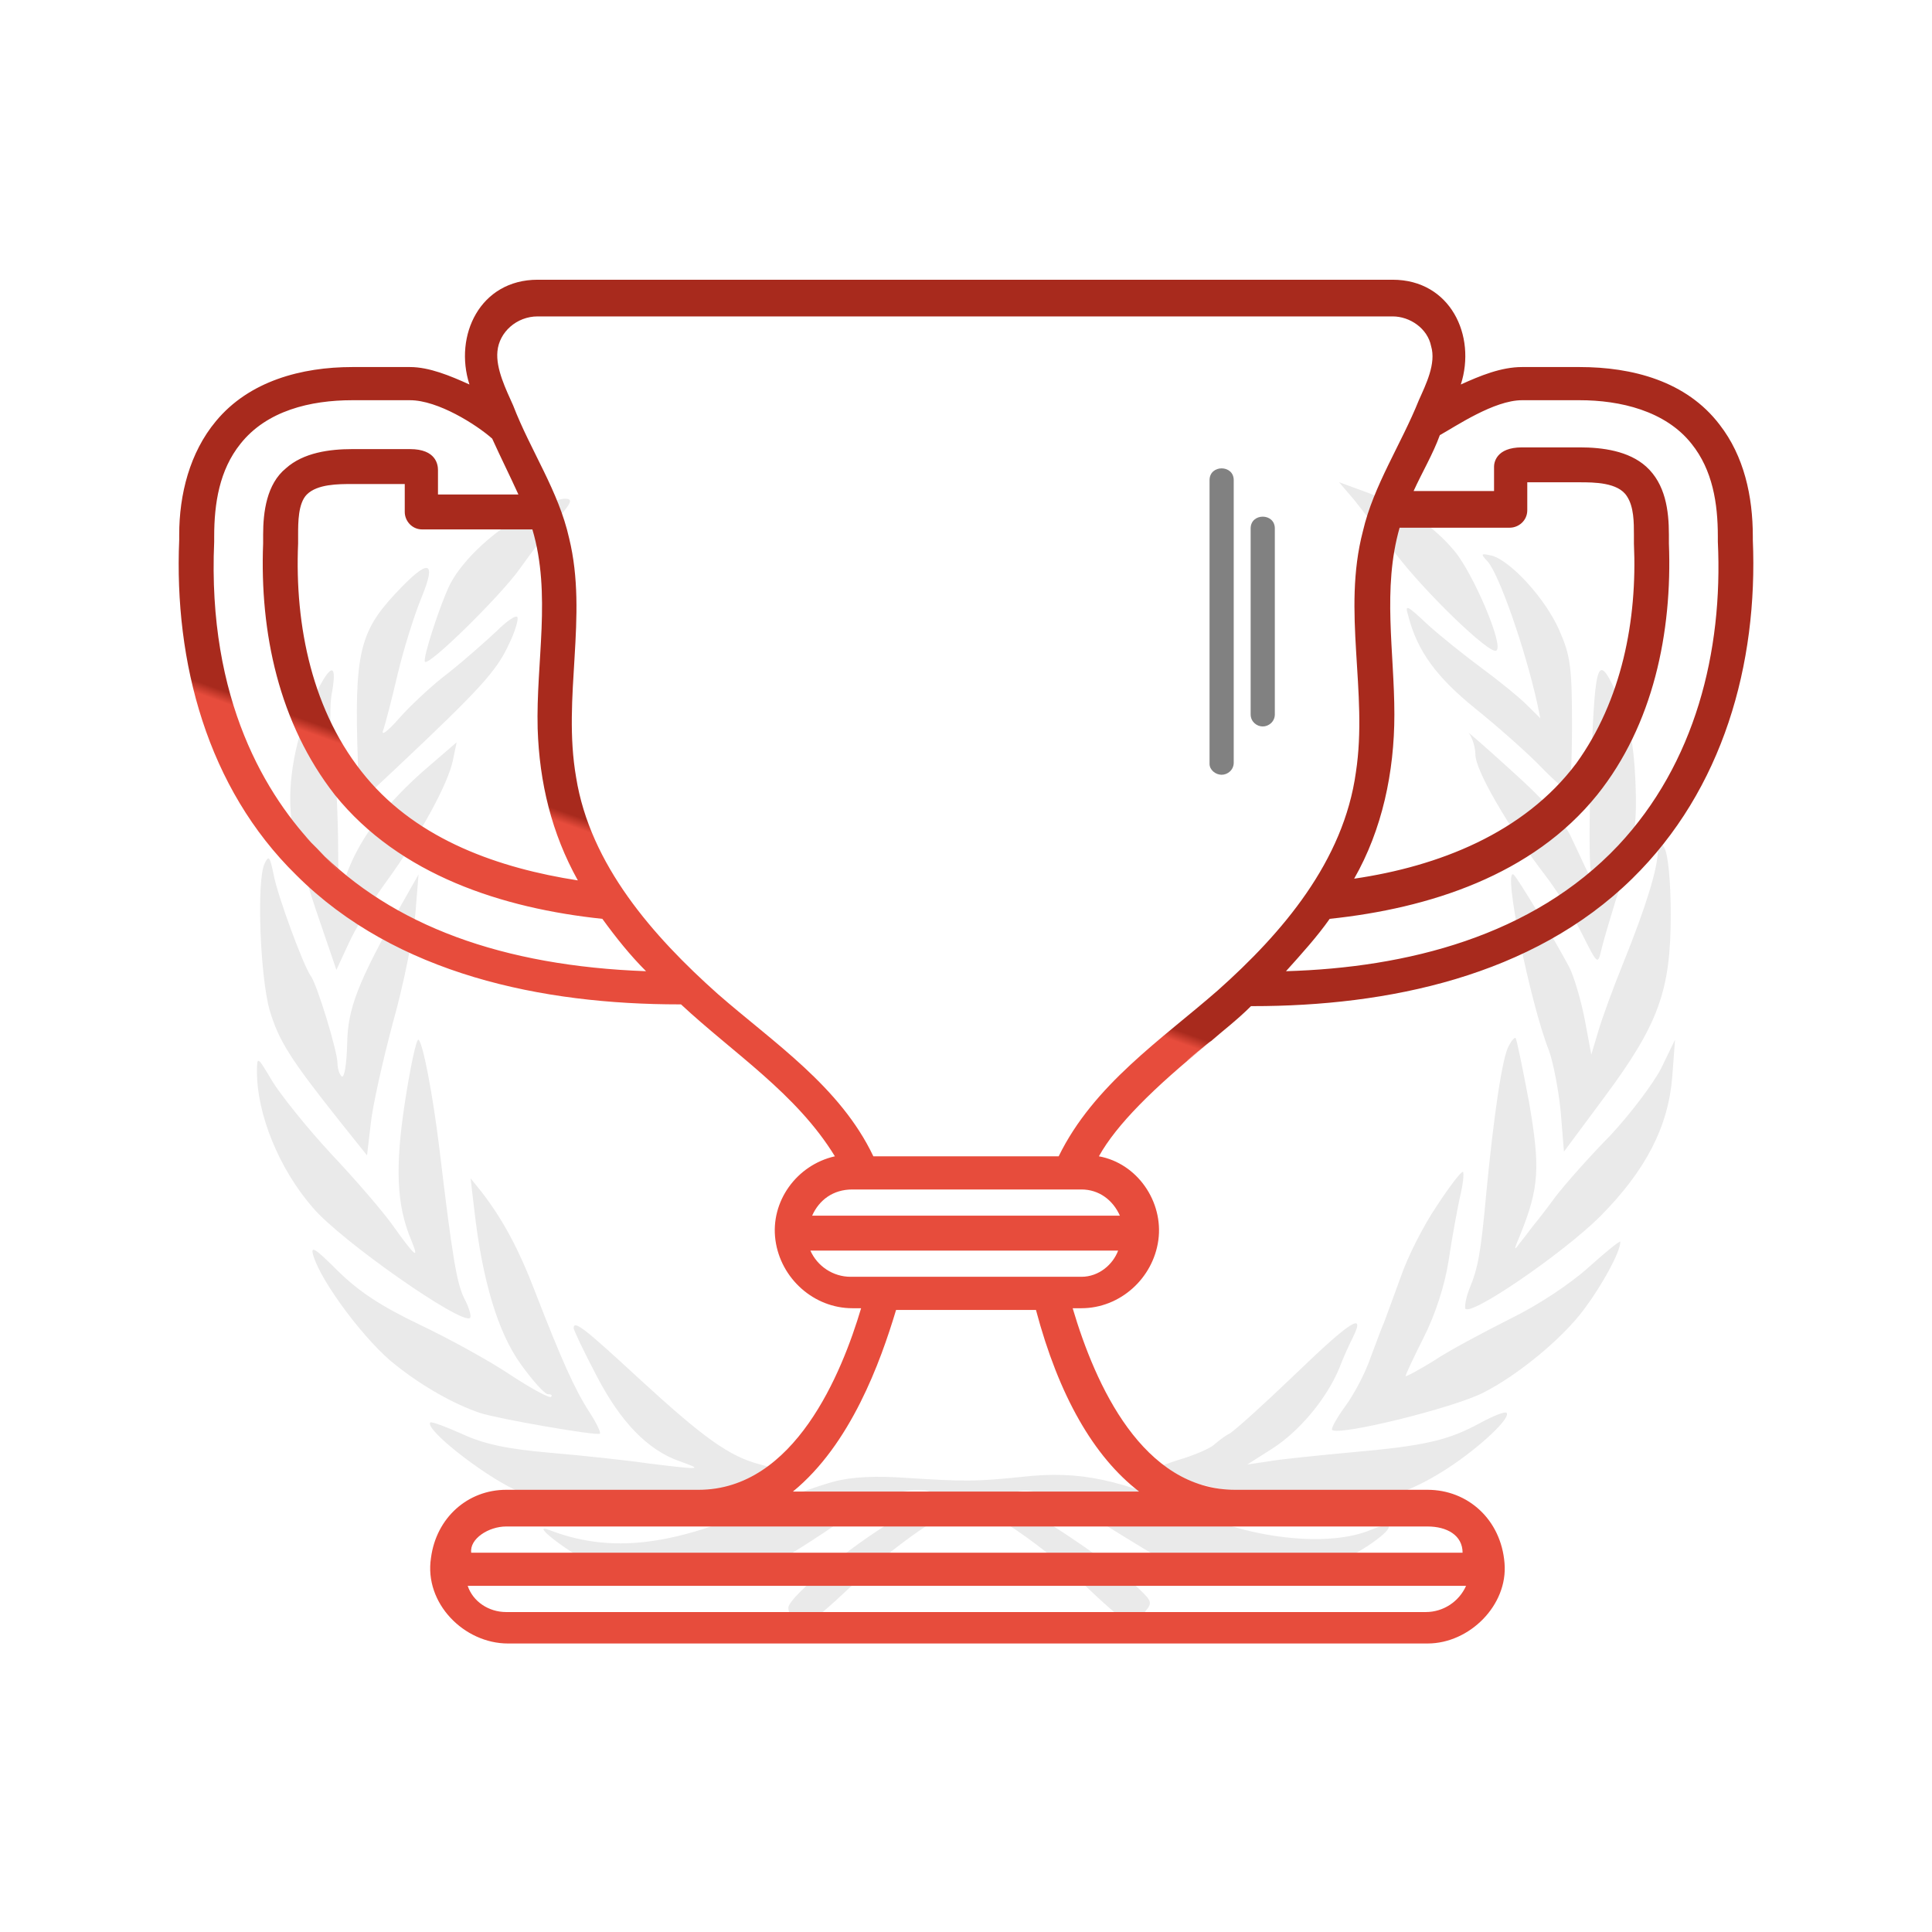
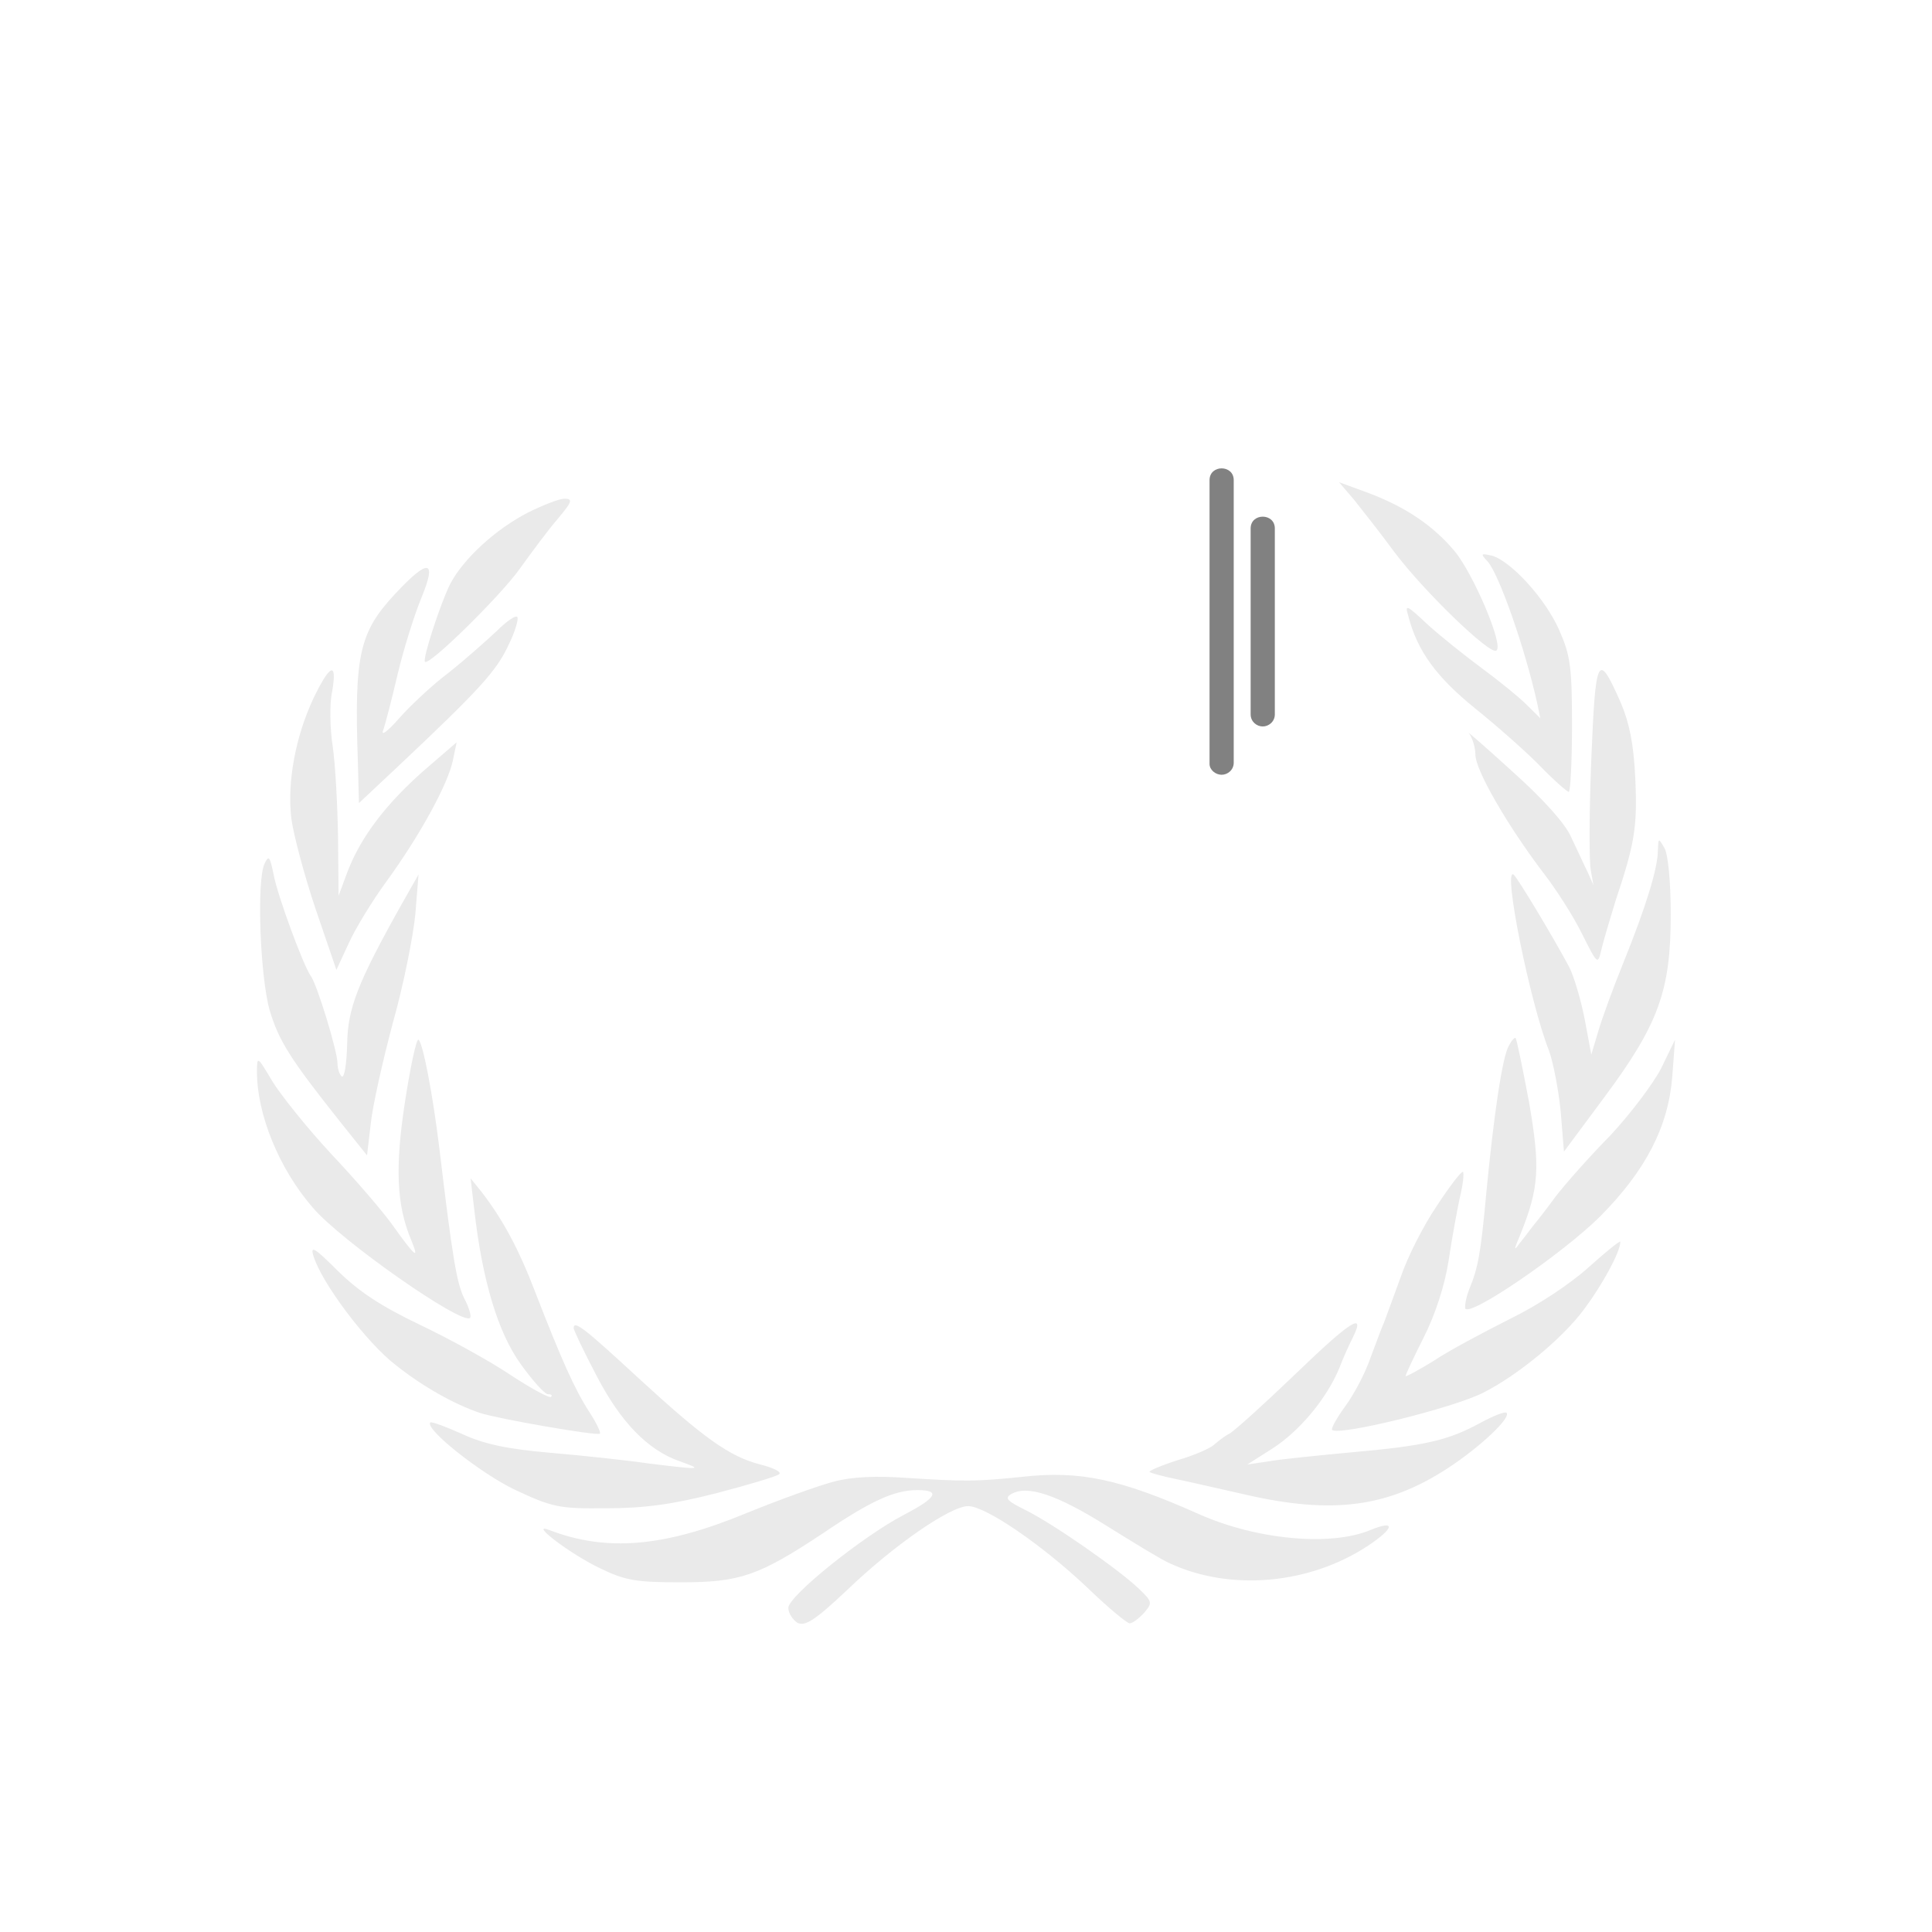
<svg xmlns="http://www.w3.org/2000/svg" xmlns:ns1="http://www.bohemiancoding.com/sketch/ns" width="66px" height="66px" viewBox="0 0 66 66" version="1.1">
  <title>set-03-02</title>
  <desc>Created with Sketch.</desc>
  <defs>
    <linearGradient x1="49.085%" y1="50%" x2="49.39%" y2="49.258%" id="linearGradient-1">
      <stop stop-color="#E74C3C" offset="0%" />
      <stop stop-color="#A82A1D" offset="100%" />
    </linearGradient>
  </defs>
  <g id="Page-1" stroke="none" stroke-width="1" fill="none" fill-rule="evenodd" ns1:type="MSPage">
    <g id="set-03-02" ns1:type="MSArtboardGroup">
      <path d="M46.257,17.073 C46.515,17.401 47.155,18.202 47.632,18.858 C48.678,20.241 50.896,22.372 51.115,22.227 C51.392,22.081 50.328,19.586 49.685,18.821 C48.953,17.947 47.999,17.31 46.735,16.836 L45.743,16.472 L46.257,17.073 Z M18.038,17.509 C16.938,18.074 15.838,19.076 15.379,19.949 C15.049,20.605 14.426,22.517 14.517,22.608 C14.664,22.754 17.121,20.332 17.763,19.421 C18.167,18.857 18.735,18.092 19.065,17.71 C19.542,17.145 19.579,17.036 19.285,17.036 C19.101,17.036 18.551,17.255 18.038,17.509 Z M50.823,19.185 C51.208,19.621 52.088,22.116 52.51,24.01 L52.62,24.538 L52.143,24.065 C51.886,23.809 51.19,23.245 50.621,22.826 C50.053,22.407 49.209,21.733 48.769,21.334 C48.054,20.66 47.981,20.624 48.109,21.042 C48.421,22.243 49.061,23.118 50.383,24.192 C51.153,24.811 52.161,25.703 52.62,26.177 C53.096,26.668 53.537,27.051 53.592,27.051 C53.647,27.051 53.702,26.031 53.702,24.774 C53.702,22.771 53.647,22.389 53.261,21.515 C52.786,20.441 51.611,19.166 50.97,18.984 C50.584,18.894 50.566,18.912 50.823,19.185 Z M13.509,20.277 C12.281,21.589 12.097,22.353 12.225,26.013 L12.262,27.434 L13.583,26.195 C16.406,23.537 16.956,22.918 17.359,22.062 C17.598,21.589 17.726,21.133 17.671,21.078 C17.616,21.005 17.304,21.224 16.974,21.552 C16.644,21.862 15.929,22.499 15.36,22.954 C14.774,23.391 14.003,24.119 13.636,24.538 C13.251,24.975 13.013,25.158 13.086,24.957 C13.16,24.757 13.38,23.901 13.581,23.045 C13.783,22.189 14.15,21.024 14.388,20.441 C14.939,19.112 14.646,19.057 13.509,20.277 Z M54.361,25.94 C54.287,27.743 54.287,29.437 54.343,29.728 L54.435,30.238 L54.233,29.783 C54.104,29.528 53.866,28.999 53.665,28.581 C53.463,28.125 52.693,27.27 51.63,26.323 C50.714,25.485 50.053,24.921 50.181,25.048 C50.292,25.194 50.401,25.522 50.401,25.776 C50.401,26.305 51.483,28.18 52.711,29.801 C53.152,30.365 53.757,31.313 54.05,31.913 C54.582,32.969 54.582,32.969 54.71,32.423 C54.784,32.113 55.002,31.385 55.186,30.784 C55.846,28.817 55.938,28.253 55.864,26.596 C55.809,25.412 55.664,24.702 55.37,24.01 C54.582,22.226 54.508,22.371 54.361,25.94 Z M10.704,23.864 C10.099,25.158 9.805,26.705 9.952,27.961 C10.025,28.507 10.392,29.892 10.777,31.039 L11.492,33.133 L11.914,32.222 C12.134,31.731 12.721,30.766 13.216,30.092 C14.353,28.526 15.307,26.778 15.471,25.977 L15.6,25.358 L14.481,26.323 C13.179,27.47 12.336,28.581 11.877,29.764 L11.566,30.602 L11.548,28.599 C11.529,27.488 11.456,26.104 11.364,25.485 C11.272,24.884 11.254,24.047 11.346,23.628 C11.529,22.572 11.272,22.681 10.704,23.864 Z M56.635,29.054 C56.635,29.654 56.232,30.966 55.461,32.878 C55.112,33.733 54.728,34.79 54.6,35.227 L54.361,36.027 L54.141,34.844 C54.014,34.189 53.775,33.369 53.61,33.042 C53.096,32.076 51.832,29.964 51.702,29.873 C51.336,29.654 52.271,34.261 52.912,35.881 C53.059,36.283 53.243,37.229 53.316,37.976 L53.427,39.342 L54.819,37.466 C56.672,34.971 57.075,33.824 57.075,31.238 C57.075,30.128 56.984,29.163 56.855,28.962 C56.653,28.617 56.653,28.617 56.635,29.054 Z M9.035,29.509 C8.76,30.11 8.888,33.405 9.218,34.534 C9.53,35.554 9.897,36.155 11.621,38.323 L12.538,39.469 L12.665,38.395 C12.721,37.813 13.069,36.265 13.417,34.954 C13.785,33.66 14.114,31.986 14.188,31.239 L14.298,29.873 L13.729,30.875 C12.208,33.588 11.877,34.444 11.859,35.682 C11.841,36.337 11.767,36.83 11.676,36.774 C11.603,36.72 11.529,36.519 11.529,36.319 C11.529,35.919 10.833,33.625 10.612,33.333 C10.356,32.969 9.476,30.583 9.347,29.873 C9.218,29.255 9.182,29.199 9.035,29.509 Z M13.839,37.612 C13.491,39.87 13.546,41.162 14.041,42.346 C14.334,43.056 14.206,42.965 13.399,41.836 C13.088,41.398 12.152,40.306 11.309,39.414 C10.465,38.504 9.567,37.375 9.292,36.919 C8.797,36.083 8.778,36.064 8.778,36.61 C8.778,38.067 9.53,39.925 10.685,41.254 C11.638,42.382 15.782,45.277 16.058,45.023 C16.113,44.968 16.021,44.659 15.856,44.349 C15.599,43.821 15.453,42.947 15.012,39.251 C14.774,37.303 14.444,35.628 14.297,35.518 C14.224,35.482 14.022,36.428 13.839,37.612 Z M51.538,35.737 C51.318,36.119 51.024,38.14 50.768,40.817 C50.584,42.819 50.493,43.311 50.199,44.022 C50.09,44.294 50.035,44.586 50.053,44.695 C50.181,45.023 53.39,42.819 54.655,41.563 C56.231,39.979 57.001,38.467 57.129,36.756 L57.222,35.517 L56.745,36.5 C56.47,37.029 55.7,38.048 55.022,38.777 C54.323,39.487 53.481,40.434 53.133,40.888 C52.802,41.344 52.454,41.781 52.362,41.89 C52.289,41.981 52.106,42.236 51.941,42.436 C51.702,42.764 51.702,42.728 51.941,42.163 C52.583,40.561 52.619,39.887 52.234,37.647 C52.014,36.482 51.812,35.499 51.775,35.462 C51.739,35.427 51.629,35.555 51.538,35.737 Z M49.081,41.199 C48.622,41.872 48.073,42.965 47.852,43.621 C47.615,44.276 47.358,44.969 47.284,45.169 C47.192,45.369 46.991,45.934 46.809,46.407 C46.643,46.898 46.258,47.627 45.965,48.027 C45.671,48.428 45.47,48.792 45.505,48.847 C45.726,49.065 49.649,48.101 50.677,47.573 C51.833,46.99 53.372,45.734 54.124,44.714 C54.748,43.877 55.353,42.766 55.353,42.42 C55.353,42.365 54.876,42.748 54.288,43.276 C53.647,43.858 52.547,44.586 51.575,45.06 C50.676,45.516 49.503,46.134 48.99,46.48 C48.458,46.809 48.018,47.044 48.018,47.008 C48.018,46.954 48.293,46.371 48.641,45.679 C49.027,44.916 49.356,43.913 49.485,43.075 C49.594,42.329 49.778,41.345 49.87,40.909 C49.979,40.471 50.017,40.09 49.979,40.034 C49.924,39.997 49.521,40.526 49.081,41.199 Z M16.204,41.345 C16.479,43.749 17.011,45.515 17.781,46.589 C18.185,47.153 18.606,47.627 18.716,47.627 C18.826,47.627 18.881,47.663 18.826,47.718 C18.771,47.773 18.166,47.445 17.469,46.99 C16.773,46.516 15.38,45.751 14.353,45.26 C13.014,44.622 12.244,44.112 11.529,43.403 C10.759,42.638 10.594,42.529 10.704,42.893 C10.979,43.821 12.519,45.861 13.509,46.625 C14.444,47.372 15.526,47.973 16.388,48.265 C16.974,48.464 20.422,49.065 20.495,48.975 C20.531,48.938 20.367,48.592 20.128,48.228 C19.633,47.463 19.193,46.48 18.295,44.168 C17.726,42.675 17.176,41.654 16.443,40.707 L16.076,40.253 L16.204,41.345 Z M44.258,46.935 C43.177,47.972 42.168,48.883 42.002,48.974 C41.819,49.065 41.6,49.247 41.471,49.356 C41.361,49.466 40.793,49.721 40.223,49.884 C39.656,50.067 39.234,50.249 39.271,50.285 C39.308,50.321 39.712,50.431 40.151,50.522 C40.592,50.612 41.692,50.867 42.59,51.068 C45.542,51.741 47.431,51.487 49.484,50.139 C50.566,49.429 51.629,48.428 51.465,48.264 C51.409,48.209 51.007,48.373 50.566,48.61 C49.466,49.211 48.659,49.393 46.184,49.612 C45.029,49.721 43.745,49.848 43.342,49.921 L42.609,50.03 L43.47,49.483 C44.405,48.882 45.341,47.753 45.761,46.715 C45.89,46.37 46.11,45.896 46.221,45.678 C46.66,44.787 46.128,45.131 44.258,46.935 Z M19.597,45.369 C19.597,45.441 19.945,46.17 20.366,46.972 C21.192,48.574 22.126,49.539 23.226,49.922 C24.052,50.213 23.942,50.213 22.163,49.995 C21.411,49.885 19.89,49.722 18.808,49.63 C17.341,49.503 16.553,49.339 15.801,48.993 C15.232,48.738 14.738,48.556 14.701,48.593 C14.499,48.81 16.406,50.323 17.579,50.887 C18.863,51.488 19.083,51.542 20.697,51.525 C21.999,51.525 22.952,51.397 24.456,51.014 C25.574,50.722 26.546,50.432 26.619,50.359 C26.711,50.286 26.417,50.14 25.978,50.031 C24.914,49.757 24.034,49.12 21.815,47.081 C20,45.405 19.597,45.078 19.597,45.369 Z M28.49,50.613 C27.995,50.74 26.619,51.232 25.464,51.705 C22.677,52.853 20.715,53.016 18.771,52.27 C18.019,51.979 19.505,53.108 20.513,53.581 C21.375,54 21.76,54.054 23.264,54.054 C25.281,54.054 25.922,53.835 28.141,52.361 C29.754,51.268 30.561,50.904 31.332,50.904 C32.138,50.904 32.01,51.159 30.892,51.741 C29.461,52.488 26.931,54.527 26.931,54.927 C26.931,55.109 27.078,55.328 27.243,55.438 C27.5,55.565 27.83,55.365 28.948,54.309 C30.543,52.779 32.469,51.451 33.074,51.451 C33.661,51.451 35.586,52.762 37.127,54.219 C37.842,54.911 38.502,55.456 38.593,55.456 C38.685,55.456 38.905,55.293 39.088,55.093 C39.381,54.747 39.363,54.711 38.887,54.255 C38.172,53.582 35.972,52.052 35.054,51.597 C34.394,51.269 34.302,51.178 34.559,51.033 C35.109,50.723 36.118,51.069 37.805,52.125 C38.739,52.707 39.693,53.291 39.95,53.4 C42.022,54.365 44.716,54.128 46.715,52.817 C47.651,52.198 47.688,51.907 46.808,52.271 C45.451,52.835 42.919,52.599 40.958,51.725 C38.263,50.523 36.887,50.231 34.926,50.45 C33.348,50.614 32.964,50.614 30.965,50.487 C29.938,50.413 29.095,50.449 28.49,50.613 Z" id="Shape" fill="#EAEAEA" ns1:type="MSShapeGroup" />
-       <path d="M41.303,35.624 C41.781,35.206 42.258,34.848 42.736,34.371 L42.796,34.371 C47.395,34.371 52.353,33.357 55.757,30.017 C58.863,26.974 60.058,22.679 59.879,18.444 L59.879,18.325 C59.879,16.953 59.58,15.581 58.744,14.507 C57.609,13.016 55.757,12.539 53.965,12.539 L51.994,12.539 C51.278,12.539 50.561,12.837 49.904,13.135 C50.441,11.465 49.546,9.556 47.574,9.556 L18.367,9.556 C16.396,9.556 15.5,11.465 16.037,13.135 C15.38,12.837 14.663,12.539 14.006,12.539 L12.035,12.539 C10.303,12.539 8.511,13.016 7.376,14.388 C6.48,15.462 6.122,16.893 6.122,18.265 L6.122,18.444 C5.943,22.62 7.078,26.915 10.124,29.897 C13.529,33.297 18.546,34.311 23.205,34.311 L23.264,34.311 C25.056,35.982 27.207,37.354 28.521,39.501 C27.207,39.799 26.311,41.052 26.49,42.364 C26.669,43.677 27.804,44.691 29.118,44.691 L29.417,44.691 C28.76,46.898 27.147,50.894 23.862,50.894 L17.291,50.894 C15.977,50.894 14.902,51.849 14.723,53.221 C14.484,54.772 15.858,56.144 17.351,56.144 L48.769,56.144 C50.203,56.144 51.517,54.831 51.397,53.4 C51.278,51.909 50.143,50.894 48.769,50.894 L42.199,50.894 C39.033,50.894 37.42,47.315 36.644,44.691 L36.943,44.691 C38.257,44.691 39.391,43.677 39.571,42.364 C39.75,41.052 38.854,39.74 37.54,39.501 C38.137,38.427 39.391,37.175 41.303,35.624 C41.781,35.206 39.391,37.175 41.303,35.624 L41.303,35.624 Z M51.994,13.672 L53.965,13.672 C55.339,13.672 56.892,14.03 57.788,15.163 C58.505,16.058 58.684,17.192 58.684,18.325 L58.684,18.504 C58.863,22.262 57.908,26.08 55.28,28.883 C52.353,31.985 48.052,33.059 43.931,33.178 C44.468,32.582 45.006,31.985 45.424,31.389 C48.829,31.031 52.353,29.897 54.563,27.153 C56.474,24.767 57.131,21.606 57.012,18.564 L57.012,18.265 C57.012,17.43 56.892,16.535 56.235,15.939 C55.638,15.402 54.742,15.283 53.965,15.283 L51.994,15.283 C51.098,15.283 51.039,15.82 51.039,15.939 L51.039,16.774 L48.291,16.774 C48.59,16.118 48.948,15.521 49.187,14.865 C49.725,14.567 51.039,13.672 51.994,13.672 L51.994,13.672 Z M47.634,24.409 C47.634,22.262 47.216,20.114 47.813,18.027 L51.576,18.027 C51.875,18.027 52.174,17.788 52.174,17.43 L52.174,16.476 L53.965,16.476 C54.443,16.476 55.28,16.476 55.578,16.953 C55.817,17.311 55.817,17.848 55.817,18.265 L55.817,18.564 C55.937,21.188 55.399,23.932 53.846,26.08 C52.054,28.466 49.127,29.599 46.26,30.017 C47.216,28.346 47.634,26.378 47.634,24.409 L47.634,24.409 Z M10.841,29.003 C9.109,27.213 7.078,23.932 7.317,18.504 L7.317,18.325 C7.317,17.192 7.496,16.058 8.213,15.163 C9.109,14.03 10.602,13.672 12.035,13.672 L14.006,13.672 C14.962,13.672 16.276,14.507 16.814,14.984 C17.112,15.641 17.411,16.237 17.71,16.893 L14.962,16.893 L14.962,16.058 C14.962,15.879 14.902,15.342 14.006,15.342 L12.035,15.342 C11.259,15.342 10.363,15.462 9.766,15.999 C9.109,16.535 8.989,17.49 8.989,18.265 L8.989,18.564 C8.87,21.606 9.527,24.708 11.438,27.153 C13.648,29.897 17.172,31.031 20.577,31.389 C21.054,32.045 21.532,32.641 22.07,33.178 C17.172,32.999 13.409,31.627 10.841,29.003 C9.109,27.213 13.409,31.627 10.841,29.003 L10.841,29.003 Z M18.367,24.887 C18.426,26.736 18.844,28.466 19.74,30.076 C17.053,29.659 14.305,28.704 12.513,26.557 C10.661,24.35 10.064,21.367 10.184,18.564 L10.184,18.265 C10.184,17.848 10.184,17.192 10.482,16.893 C10.841,16.535 11.557,16.535 12.035,16.535 L13.827,16.535 L13.827,17.49 C13.827,17.788 14.066,18.086 14.424,18.086 L18.187,18.086 C18.844,20.293 18.307,22.62 18.367,24.887 L18.367,24.887 Z M48.709,55.07 L17.291,55.07 C16.694,55.07 16.157,54.712 15.977,54.175 L50.083,54.175 C49.844,54.712 49.307,55.07 48.709,55.07 L48.709,55.07 Z M48.769,52.147 C49.426,52.147 49.964,52.445 49.964,53.042 L16.097,53.042 C16.037,52.565 16.694,52.147 17.291,52.147 L48.769,52.147 L48.769,52.147 Z M38.914,50.954 L27.087,50.954 C29.058,49.344 30.074,46.54 30.611,44.75 L35.39,44.75 C36.166,47.673 37.361,49.761 38.914,50.954 L38.914,50.954 Z M36.943,43.617 L29.058,43.617 C28.461,43.617 27.923,43.259 27.684,42.722 L38.197,42.722 C38.018,43.199 37.54,43.617 36.943,43.617 L36.943,43.617 Z M38.257,41.529 L27.744,41.529 C27.983,40.992 28.461,40.634 29.118,40.634 L36.943,40.634 C37.54,40.634 38.018,40.992 38.257,41.529 L38.257,41.529 Z M36.166,39.501 L29.835,39.501 C28.7,37.115 26.43,35.624 24.519,33.954 C22.309,31.985 20.158,29.539 19.681,26.557 C19.203,23.813 20.099,21.069 19.442,18.385 C19.083,16.774 18.128,15.402 17.53,13.851 C17.291,13.314 16.933,12.598 16.993,12.002 C17.053,11.346 17.65,10.809 18.367,10.809 L47.574,10.809 C48.172,10.809 48.769,11.226 48.888,11.823 C49.068,12.42 48.709,13.135 48.47,13.672 C47.873,15.163 46.917,16.595 46.559,18.146 C45.842,20.89 46.738,23.634 46.32,26.378 C45.902,29.42 43.811,31.866 41.601,33.834 C39.69,35.504 37.361,37.055 36.166,39.501 L36.166,39.501 Z" id="Shape" fill="url(#linearGradient-1)" ns1:type="MSShapeGroup" />
      <path d="M43.137,24.817 C43.343,24.817 43.55,24.652 43.55,24.405 L43.55,18.052 C43.55,17.516 42.724,17.516 42.724,18.052 L42.724,24.405 C42.724,24.652 42.93,24.817 43.137,24.817 Z M41.733,26.467 C41.939,26.467 42.146,26.302 42.146,26.055 L42.146,16.402 C42.146,15.866 41.32,15.866 41.32,16.402 L41.32,26.096 C41.32,26.302 41.526,26.467 41.733,26.467 Z" id="Shape" fill="#818181" ns1:type="MSShapeGroup" />
    </g>
  </g>
</svg>